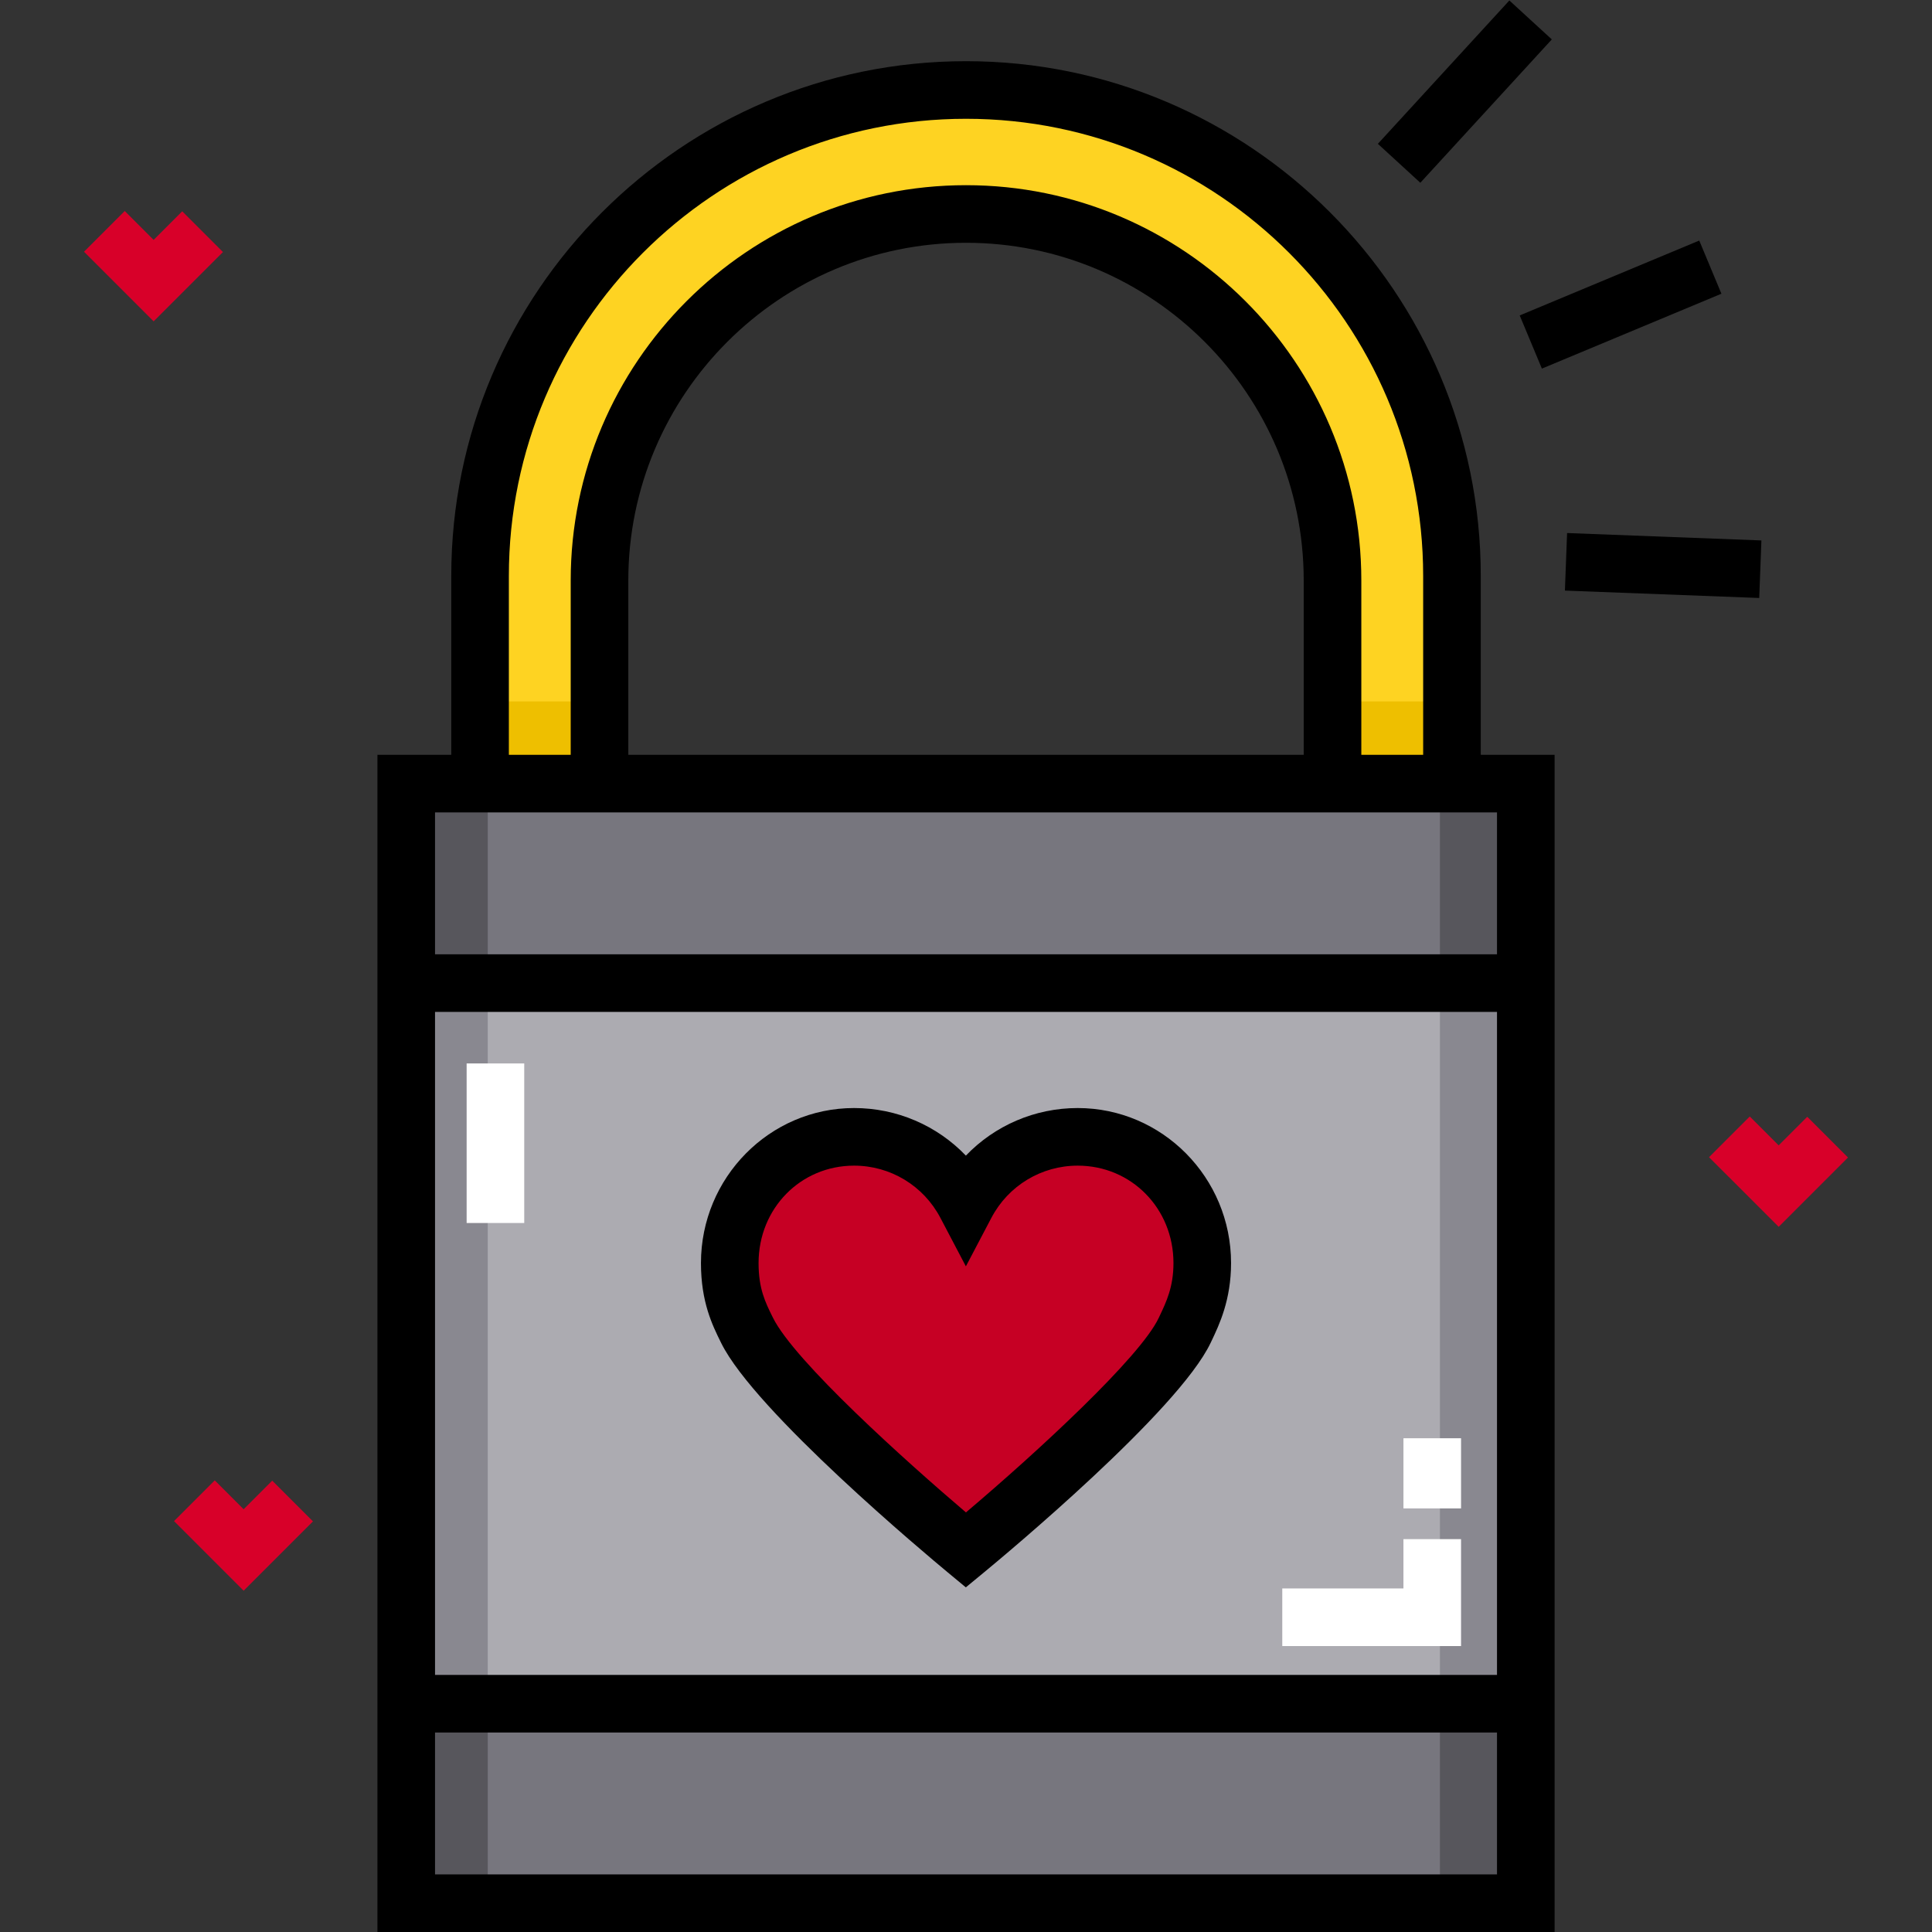
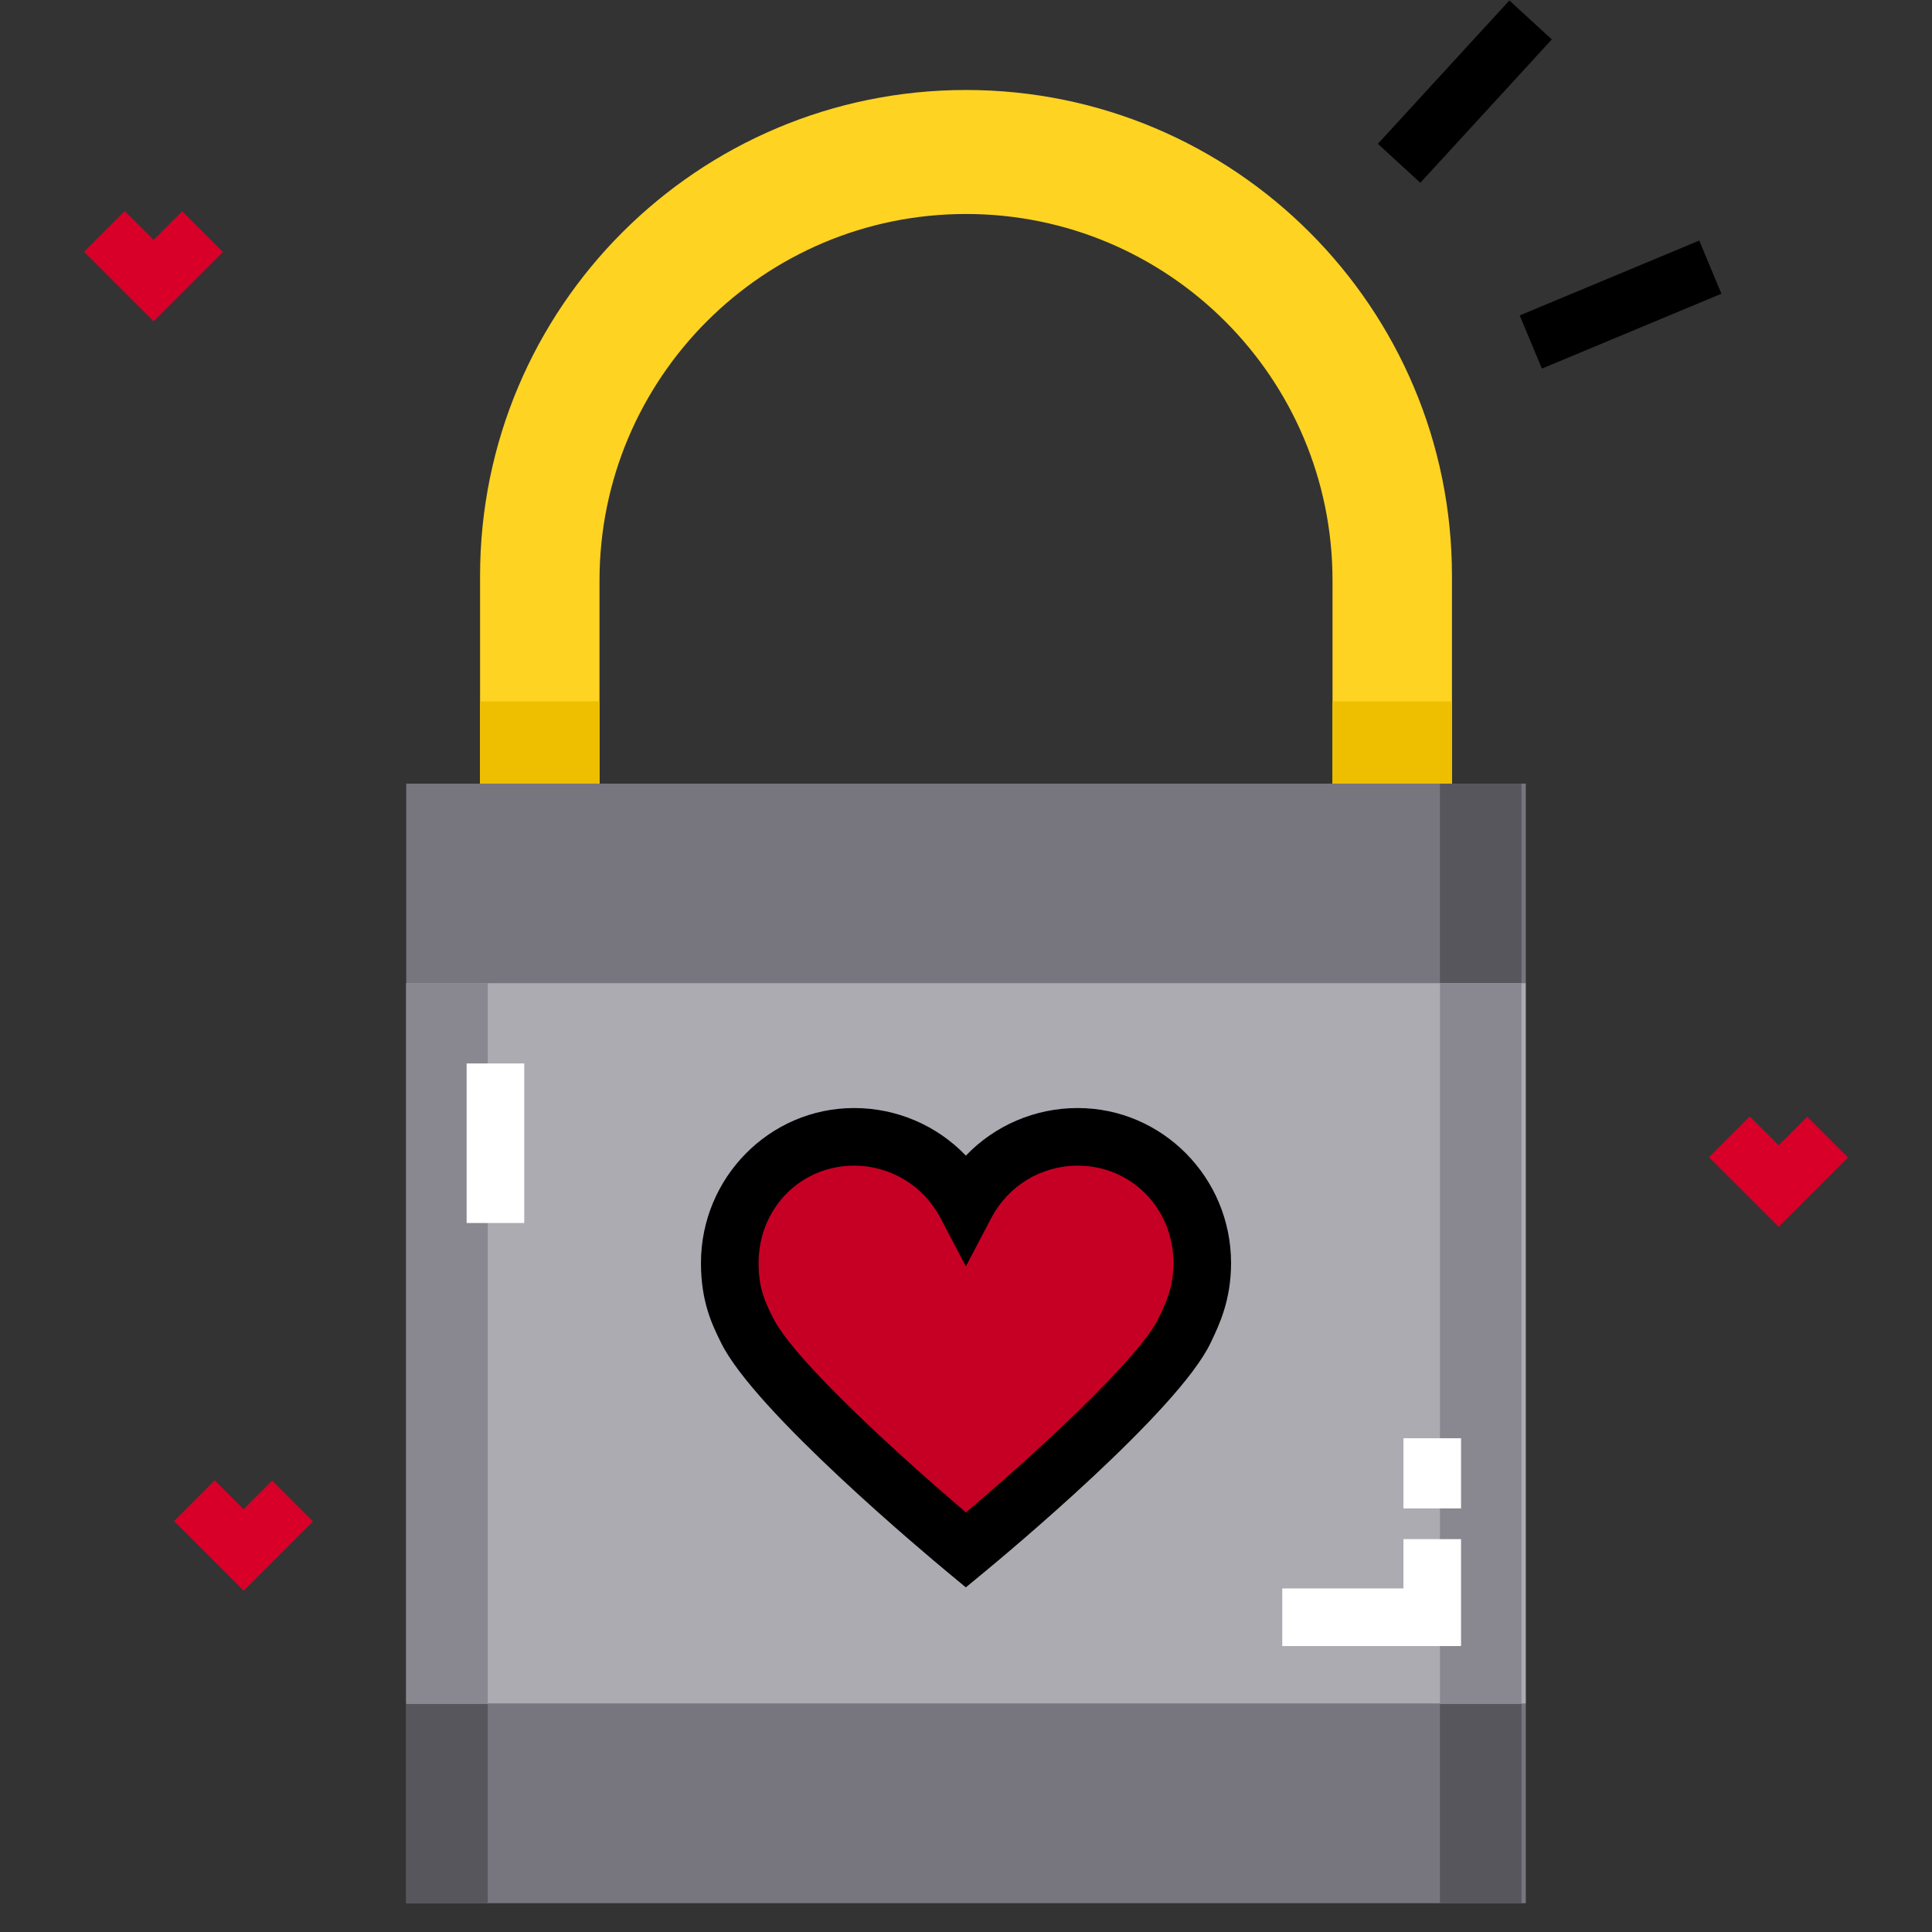
<svg xmlns="http://www.w3.org/2000/svg" version="1.1" id="Layer_1" x="0px" y="0px" viewBox="0 0 511.982 511.982" style="enable-background:new 0 0 511.982 511.982;" xml:space="preserve">
  <rect x="0" y="0" width="511.982" height="511.982" fill="#333333" stroke="none" />
  <g>
    <rect x="107.65" y="451.489" style="fill:#77767E;" width="296.69" height="52.864" />
    <rect x="107.65" y="207.667" style="fill:#77767E;" width="296.69" height="52.864" />
  </g>
  <g>
-     <rect x="107.65" y="207.667" style="fill:#57565C;" width="21.605" height="52.864" />
    <rect x="381.584" y="207.667" style="fill:#57565C;" width="21.605" height="52.864" />
    <rect x="107.65" y="451.489" style="fill:#57565C;" width="21.605" height="52.864" />
    <rect x="381.584" y="451.489" style="fill:#57565C;" width="21.605" height="52.864" />
  </g>
  <rect x="107.65" y="260.524" style="fill:#ACABB1;" width="296.69" height="190.954" />
  <g>
    <rect x="107.65" y="260.524" style="fill:#898890;" width="21.605" height="190.954" />
    <rect x="381.584" y="260.524" style="fill:#898890;" width="21.605" height="190.954" />
  </g>
  <path style="fill:#FED322;" d="M255.995,23.846L255.995,23.846c-71.122,0-128.778,57.656-128.778,128.778v55.039h31.654v-53.832  c0-53.64,43.484-97.124,97.124-97.124l0,0c53.64,0,97.124,43.484,97.124,97.124v53.832h31.654v-55.039  C384.772,81.502,327.116,23.846,255.995,23.846z" />
  <rect x="127.219" y="185.879" style="fill:#EEBF00;" width="31.66" height="21.785" />
  <path style="fill:#C60024;" d="M318.599,334.715c0-18.474-14.539-33.451-33.014-33.451c-12.864,0-24.031,7.263-29.627,17.912  c-5.596-10.649-16.763-17.912-29.627-17.912c-18.474,0-32.943,14.976-32.943,33.451c0,8.744,2.537,13.68,4.59,17.84  c8.475,17.17,57.98,58.193,57.98,58.193s49.9-41.14,57.98-58.193C315.913,348.389,318.599,343.075,318.599,334.715z" />
  <rect x="353.12" y="185.879" style="fill:#EEBF00;" width="31.66" height="21.785" />
  <g>
    <polygon style="fill:#D80029;" points="40.713,85.163 22.263,66.712 33.056,55.919 40.713,63.575 48.29,55.997 59.085,66.792  " />
    <polygon style="fill:#D80029;" points="64.566,421.541 46.116,403.091 56.909,392.298 64.566,399.953 72.143,392.376    82.937,403.169  " />
    <polygon style="fill:#D80029;" points="471.348,325.112 452.896,306.661 463.692,295.868 471.348,303.524 478.925,295.947    489.719,306.741  " />
  </g>
  <path d="M285.585,293.632c-11.375,0-21.995,4.652-29.627,12.607c-7.631-7.954-18.251-12.607-29.627-12.607  c-22.373,0-40.576,18.43-40.576,41.083c0,10.334,3.031,16.467,5.244,20.946l0.135,0.274c8.937,18.106,54.758,56.386,59.954,60.691  l4.857,4.026l4.867-4.013c5.242-4.322,51.461-42.744,60.022-60.814l0.23-0.483c2.057-4.328,5.167-10.869,5.167-20.625  C326.233,312.062,307.998,293.632,285.585,293.632z M307.28,348.786l-0.237,0.501c-4.912,10.368-32.106,35.47-51.068,51.503  c-15.761-13.413-45.45-40.062-51.152-51.613l-0.138-0.279c-1.884-3.813-3.664-7.414-3.664-14.182  c0-14.477,11.118-25.818,25.311-25.818c9.624,0,18.387,5.3,22.871,13.83l6.756,12.856l6.757-12.855  c4.483-8.531,13.248-13.831,22.871-13.831c14.233,0,25.382,11.341,25.382,25.818C310.968,341.028,309.092,344.972,307.28,348.786z" />
-   <path d="M411.97,459.118v-15.265V268.159v-15.265V200.03h-19.566v-47.406c0-75.217-61.193-136.41-136.41-136.41l0,0  c-75.217,0-136.41,61.193-136.41,136.41v47.406h-19.567v52.864v15.265v175.695v15.265v52.864H411.97V459.118z M134.849,152.624  c0-66.799,54.345-121.145,121.146-121.145c66.799,0,121.145,54.345,121.145,121.145v47.406h-16.388v-46.2  c0-57.763-46.994-104.756-104.756-104.756S151.238,96.068,151.238,153.83v46.2h-16.389L134.849,152.624L134.849,152.624z   M345.486,200.03H166.503v-46.2c0-49.345,40.146-89.491,89.491-89.491s89.491,40.146,89.491,89.491V200.03z M115.283,215.295h4.301  h46.919h178.983h46.918h4.301v37.599H115.283V215.295z M115.283,268.159h281.422v175.695H115.283V268.159z M396.705,496.717H115.283  v-37.599h281.422V496.717z" />
  <rect x="403.682" y="73.262" transform="matrix(0.923 -0.385 0.385 0.923 1.92 171.388)" width="51.545" height="15.265" />
-   <rect x="415.02" y="142.443" transform="matrix(0.999 0.038 -0.038 0.999 6.088 -16.815)" width="51.547" height="15.266" />
  <rect x="380.732" y="-1.627" transform="matrix(-0.737 -0.676 0.676 -0.737 658.088 304.609)" width="15.266" height="51.547" />
  <g>
    <polygon style="fill:#FFFFFF;" points="387.179,436.207 339.805,436.207 339.805,420.942 371.914,420.942 371.914,407.871    387.179,407.871  " />
    <rect x="371.917" y="381.138" style="fill:#FFFFFF;" width="15.265" height="18.591" />
    <rect x="123.658" y="281.814" style="fill:#FFFFFF;" width="15.265" height="42.283" />
  </g>
  <g>
</g>
  <g>
</g>
  <g>
</g>
  <g>
</g>
  <g>
</g>
  <g>
</g>
  <g>
</g>
  <g>
</g>
  <g>
</g>
  <g>
</g>
  <g>
</g>
  <g>
</g>
  <g>
</g>
  <g>
</g>
  <g>
</g>
</svg>